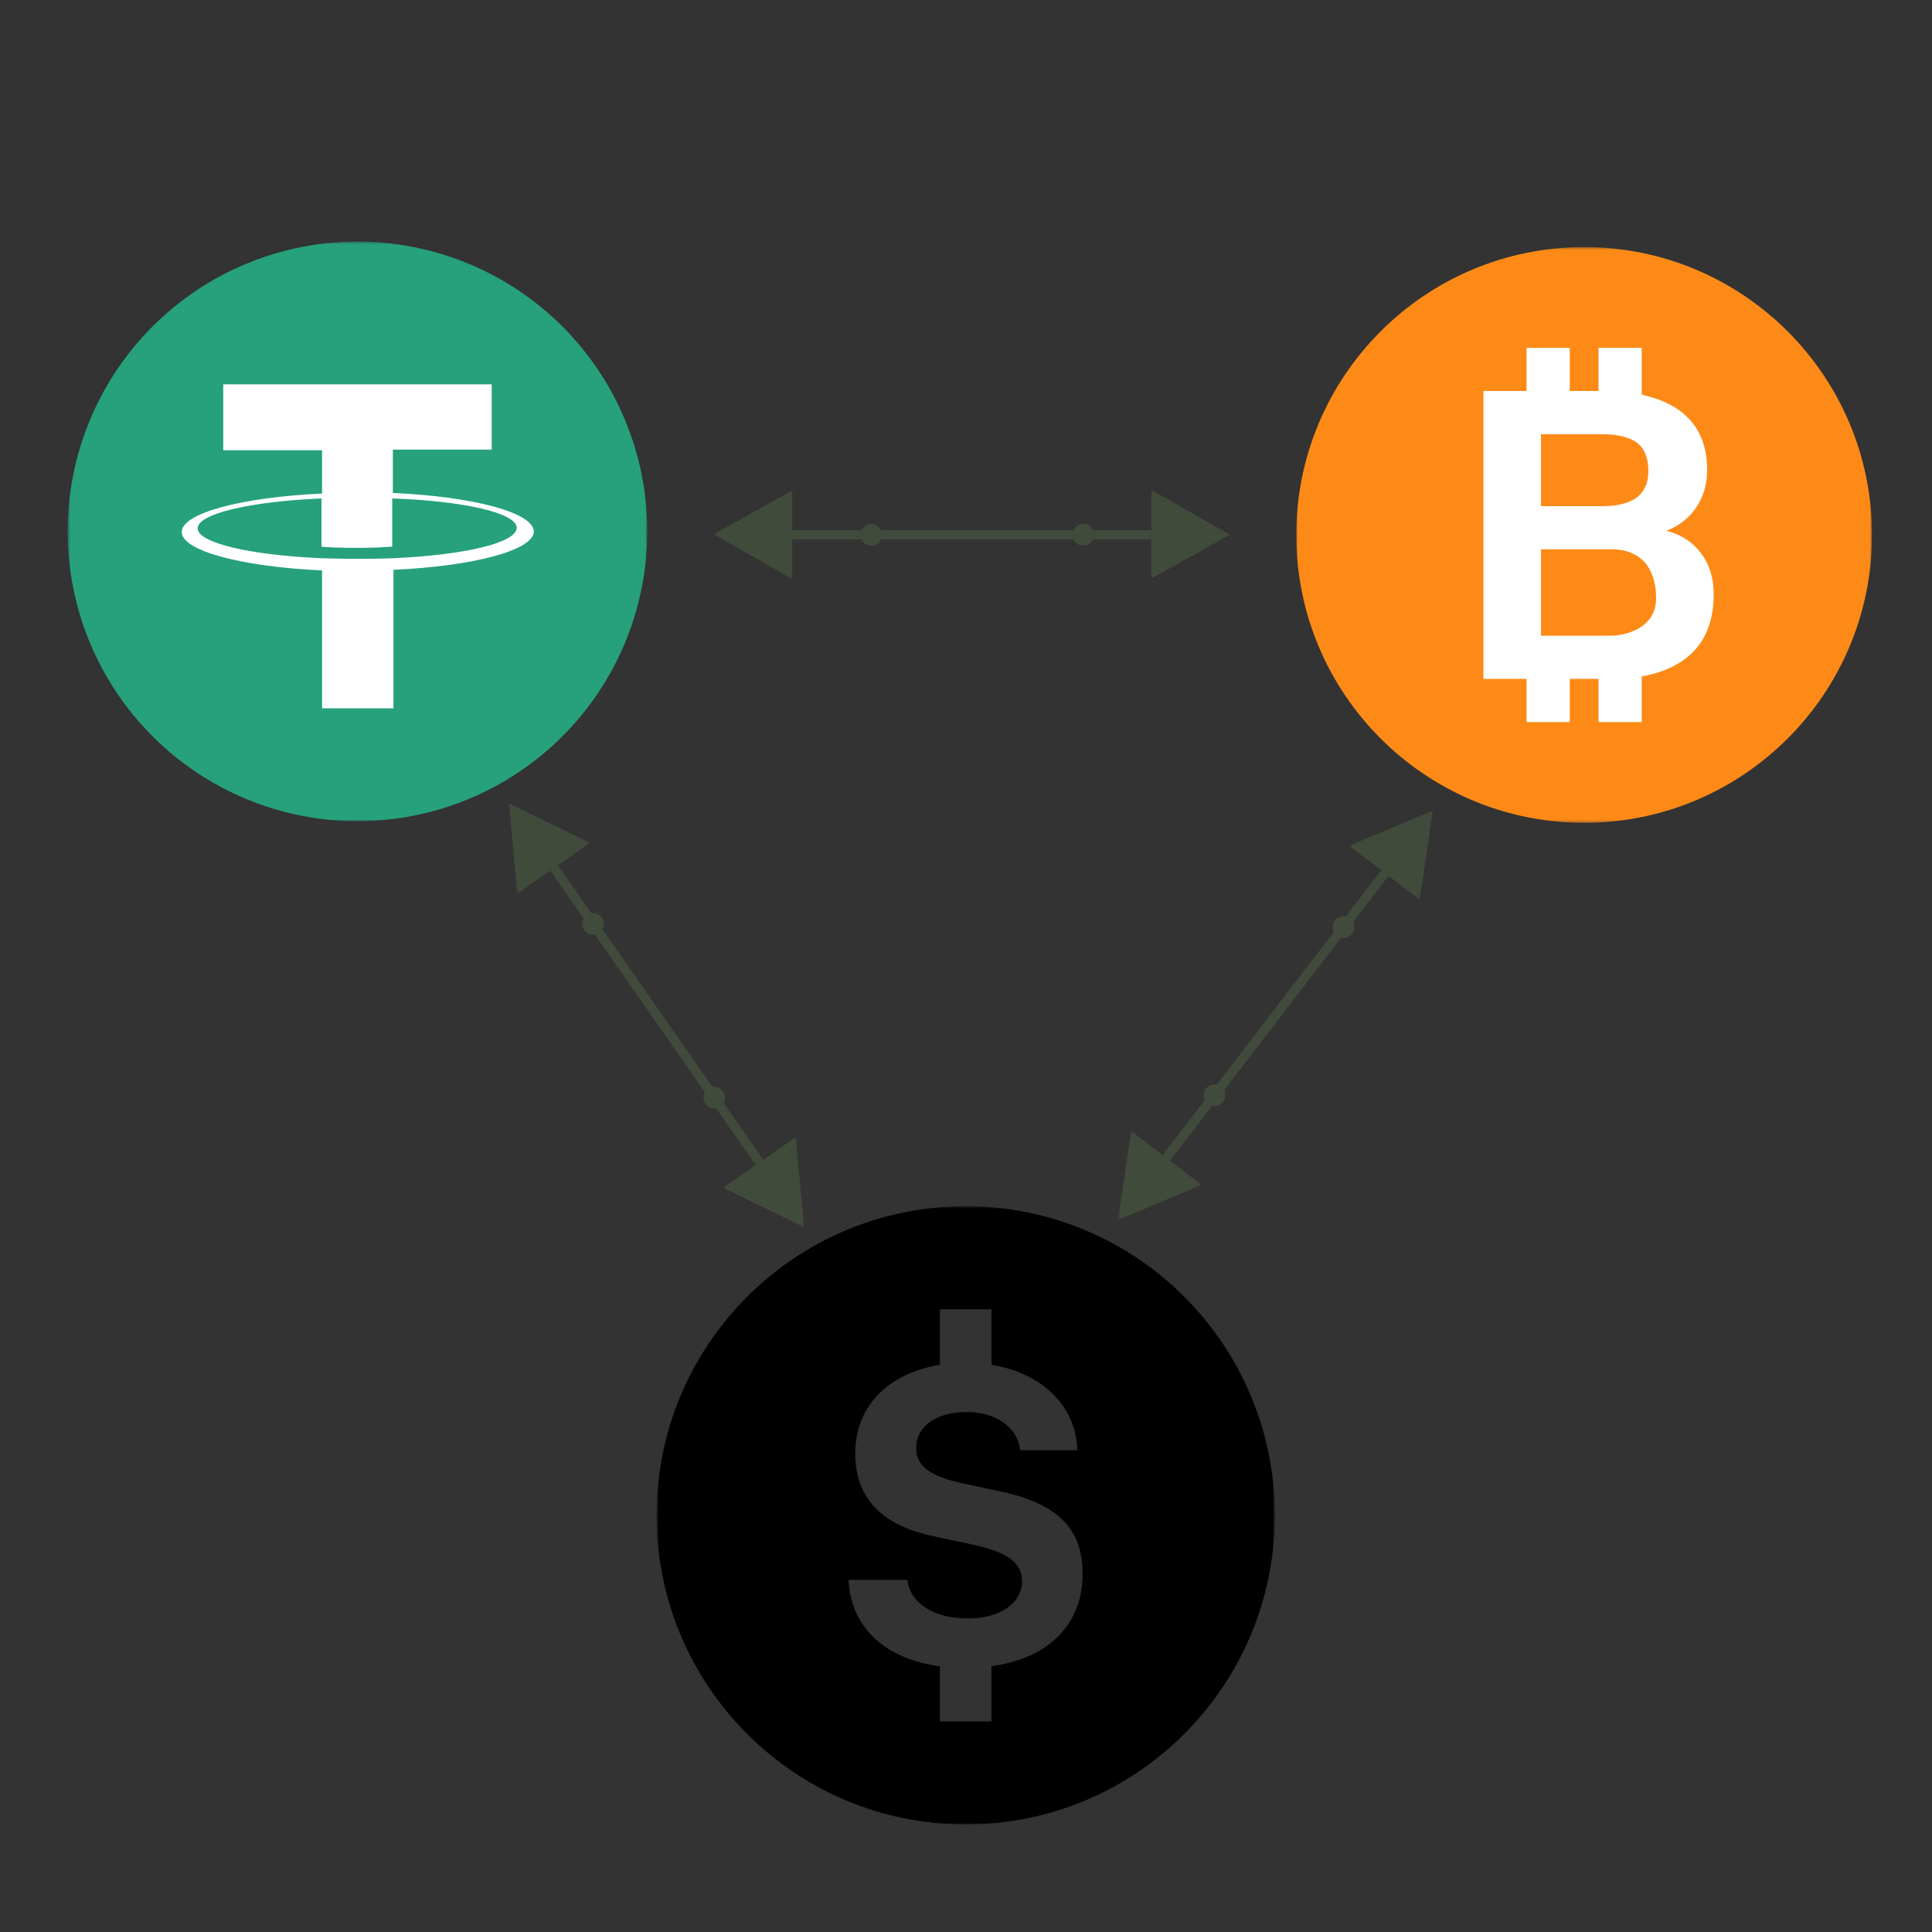
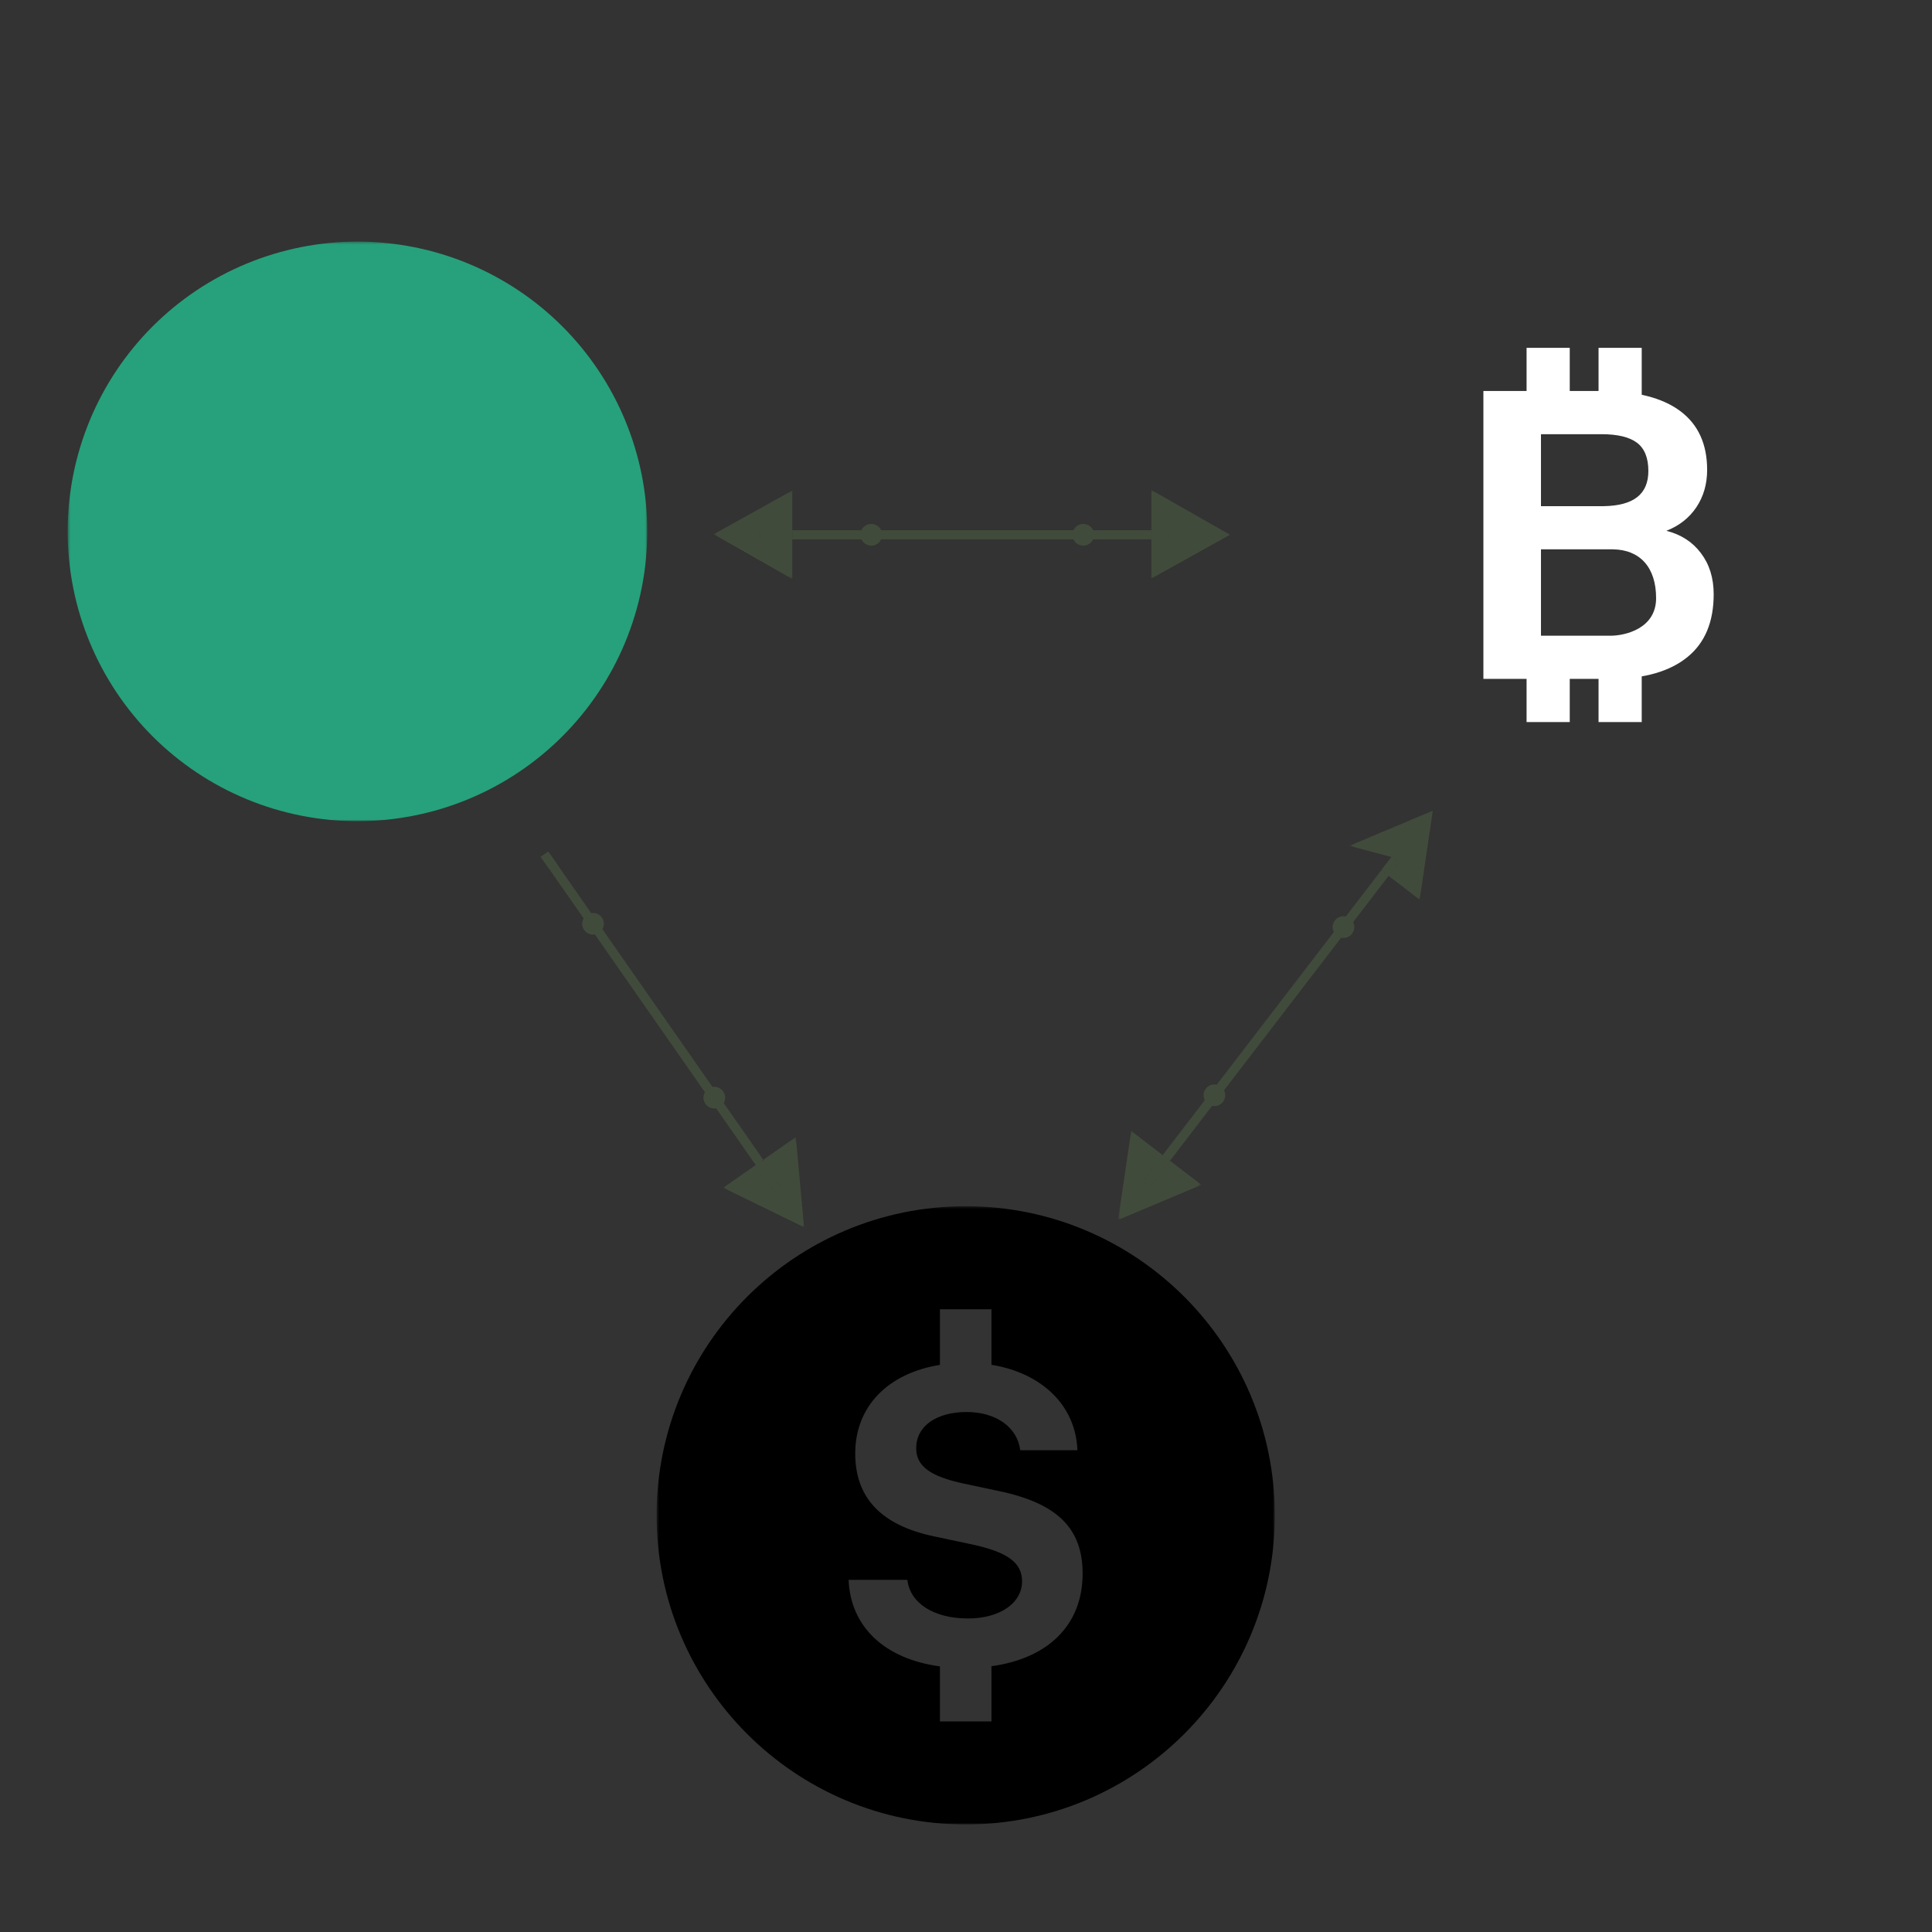
<svg xmlns="http://www.w3.org/2000/svg" width="699" height="699" viewBox="0 0 699 699" fill="none">
  <rect x="0" y="0" width="699" height="699" fill="#333333" stroke="none" />
  <mask id="mask0_8176_14163" style="mask-type:luminance" maskUnits="userSpaceOnUse" x="24" y="87" width="211" height="211">
    <path d="M24.48 87.404H234.179V297.104H24.48V87.404Z" fill="white" />
  </mask>
  <g mask="url(#mask0_8176_14163)">
    <path d="M234.179 192.254C234.179 195.691 234.012 199.113 233.677 202.528C233.342 205.95 232.84 209.343 232.17 212.707C231.5 216.079 230.663 219.406 229.665 222.69C228.668 225.974 227.517 229.207 226.199 232.381C224.889 235.549 223.418 238.65 221.801 241.679C220.185 244.708 218.416 247.65 216.508 250.504C214.6 253.359 212.561 256.118 210.384 258.769C208.2 261.426 205.899 263.967 203.474 266.392C201.043 268.824 198.501 271.125 195.851 273.302C193.193 275.486 190.441 277.525 187.579 279.433C184.725 281.34 181.784 283.102 178.755 284.726C175.726 286.343 172.631 287.806 169.456 289.124C166.282 290.435 163.056 291.592 159.765 292.59C156.481 293.587 153.154 294.418 149.79 295.087C146.419 295.757 143.026 296.26 139.611 296.602C136.188 296.937 132.766 297.104 129.329 297.104C125.9 297.104 122.471 296.937 119.056 296.602C115.633 296.26 112.248 295.757 108.876 295.087C105.505 294.418 102.178 293.587 98.894 292.59C95.61 291.592 92.377 290.435 89.21 289.124C86.035 287.806 82.933 286.343 79.904 284.726C76.875 283.102 73.934 281.34 71.079 279.433C68.225 277.525 65.473 275.486 62.815 273.302C60.158 271.125 57.617 268.824 55.192 266.392C52.76 263.967 50.459 261.426 48.282 258.769C46.105 256.118 44.059 253.359 42.151 250.504C40.243 247.65 38.481 244.708 36.865 241.679C35.241 238.65 33.778 235.549 32.46 232.381C31.149 229.207 29.991 225.974 28.994 222.69C27.996 219.406 27.166 216.079 26.496 212.707C25.826 209.343 25.324 205.95 24.989 202.528C24.647 199.113 24.48 195.691 24.48 192.254C24.48 188.818 24.647 185.395 24.989 181.98C25.324 178.558 25.826 175.165 26.496 171.801C27.166 168.43 27.996 165.103 28.994 161.819C29.991 158.535 31.149 155.302 32.46 152.127C33.778 148.96 35.241 145.858 36.865 142.829C38.481 139.8 40.243 136.859 42.151 134.004C44.059 131.15 46.105 128.39 48.282 125.74C50.459 123.082 52.76 120.541 55.192 118.117C57.617 115.685 60.158 113.384 62.815 111.207C65.473 109.022 68.225 106.984 71.079 105.076C73.934 103.168 76.875 101.406 79.904 99.782C82.933 98.166 86.035 96.703 89.21 95.385C92.377 94.074 95.61 92.916 98.894 91.919C102.178 90.921 105.505 90.091 108.876 89.421C112.248 88.751 115.633 88.249 119.056 87.907C122.471 87.572 125.9 87.404 129.329 87.404C132.766 87.404 136.188 87.572 139.611 87.907C143.026 88.249 146.419 88.751 149.79 89.421C153.154 90.091 156.481 90.921 159.765 91.919C163.056 92.916 166.282 94.074 169.456 95.385C172.631 96.703 175.726 98.166 178.755 99.782C181.784 101.406 184.725 103.168 187.579 105.076C190.441 106.984 193.193 109.022 195.851 111.207C198.501 113.384 201.043 115.685 203.474 118.117C205.899 120.541 208.2 123.082 210.384 125.74C212.561 128.39 214.6 131.15 216.508 134.004C218.416 136.859 220.185 139.8 221.801 142.829C223.418 145.858 224.889 148.96 226.199 152.127C227.517 155.302 228.668 158.535 229.665 161.819C230.663 165.103 231.5 168.43 232.17 171.801C232.84 175.165 233.342 178.558 233.677 181.98C234.012 185.395 234.179 188.818 234.179 192.254Z" fill="#26A17B" />
  </g>
  <mask id="mask1_8176_14163" style="mask-type:luminance" maskUnits="userSpaceOnUse" x="468" y="89" width="210" height="209">
    <path d="M468.992 89.392H677.294V297.694H468.992V89.392Z" fill="white" />
  </mask>
  <g mask="url(#mask1_8176_14163)">
-     <path d="M677.294 193.543C677.294 251.057 630.658 297.694 573.143 297.694C515.636 297.694 468.992 251.057 468.992 193.543C468.992 136.035 515.636 89.392 573.143 89.392C630.658 89.392 677.294 136.035 677.294 193.543Z" fill="#FD8A17" />
-   </g>
+     </g>
  <mask id="mask2_8176_14163" style="mask-type:luminance" maskUnits="userSpaceOnUse" x="237" y="436" width="225" height="225">
    <path d="M237.551 436.409H461.231V660.089H237.551V436.409Z" fill="white" />
  </mask>
  <g mask="url(#mask2_8176_14163)">
    <path d="M349.391 436.409C287.624 436.409 237.551 486.49 237.551 548.249C237.551 610.016 287.624 660.089 349.391 660.089C411.15 660.089 461.231 610.016 461.231 548.249C461.231 486.49 411.15 436.409 349.391 436.409ZM358.711 602.837V622.809H340.071V602.895C320.215 600.245 307.72 588.697 307.021 571.586H328.282C329.295 580.105 337.886 585.566 350.265 585.566C361.703 585.566 369.786 580.032 369.786 572.103C369.786 565.397 364.543 561.537 351.655 558.771L337.967 555.865C318.81 551.853 309.424 541.885 309.424 525.867C309.424 508.807 321.3 496.822 340.071 493.815V473.689H358.711V493.785C376.943 496.742 389.241 508.545 389.809 524.702H369.13C368.111 516.394 360.385 510.867 349.762 510.867C338.767 510.867 331.486 515.964 331.486 523.973C331.486 530.447 336.51 534.167 348.816 536.788L361.478 539.483C382.601 543.924 391.695 553.018 391.695 569.328C391.702 587.801 379.346 600.012 358.711 602.837Z" fill="black" />
  </g>
  <mask id="mask3_8176_14163" style="mask-type:luminance" maskUnits="userSpaceOnUse" x="415" y="177" width="31" height="33">
    <path d="M415.672 177.276H445.496V209.43H415.672V177.276Z" fill="white" />
  </mask>
  <g mask="url(#mask3_8176_14163)">
    <path d="M422.611 195.145H416.567V209.307L445.008 193.477L416.567 177.276V191.817H422.611V195.145Z" fill="#414B3B" />
  </g>
  <mask id="mask4_8176_14163" style="mask-type:luminance" maskUnits="userSpaceOnUse" x="258" y="177" width="30" height="33">
    <path d="M258.223 177.276H287.056V209.43H258.223V177.276Z" fill="white" />
  </mask>
  <g mask="url(#mask4_8176_14163)">
    <path d="M286.663 195.145H275.028V191.817H286.663V177.466L258.223 193.288L286.663 209.496V195.145Z" fill="#414B3B" />
  </g>
  <mask id="mask5_8176_14163" style="mask-type:luminance" maskUnits="userSpaceOnUse" x="197" y="311" width="81" height="113">
    <path d="M197.584 311.288H277.736V423.128H197.584V311.288Z" fill="white" />
  </mask>
  <g mask="url(#mask5_8176_14163)">
    <mask id="mask6_8176_14163" style="mask-type:luminance" maskUnits="userSpaceOnUse" x="170" y="281" width="135" height="173">
      <path d="M277.765 453.156L170.585 299.515L196.958 281.122L304.138 434.764L277.765 453.156Z" fill="white" />
    </mask>
    <g mask="url(#mask6_8176_14163)">
      <mask id="mask7_8176_14163" style="mask-type:luminance" maskUnits="userSpaceOnUse" x="170" y="281" width="135" height="173">
        <path d="M277.765 453.156L170.585 299.515L196.958 281.122L304.138 434.764L277.765 453.156Z" fill="white" />
      </mask>
      <g mask="url(#mask7_8176_14163)">
        <path d="M261.834 399.078C262.569 397.804 262.555 396.165 261.659 394.884C260.756 393.595 259.227 393.013 257.778 393.26L217.957 336.19C218.692 334.908 218.678 333.27 217.782 331.988C216.887 330.7 215.35 330.124 213.901 330.372L201.829 313.064L199.099 314.972L211.171 332.272C210.436 333.554 210.45 335.185 211.346 336.474C212.249 337.762 213.778 338.338 215.227 338.09L255.04 395.168C254.312 396.442 254.327 398.08 255.223 399.369C256.118 400.658 257.654 401.233 259.103 400.986L273.418 421.511L276.156 419.611L261.834 399.078Z" fill="#414B3B" />
      </g>
    </g>
  </g>
  <mask id="mask8_8176_14163" style="mask-type:luminance" maskUnits="userSpaceOnUse" x="182" y="288" width="33" height="37">
    <path d="M182.672 288.92H214.36V324.336H182.672V288.92Z" fill="white" />
  </mask>
  <g mask="url(#mask8_8176_14163)">
    <mask id="mask9_8176_14163" style="mask-type:luminance" maskUnits="userSpaceOnUse" x="170" y="281" width="135" height="173">
-       <path d="M277.765 453.156L170.585 299.515L196.958 281.122L304.138 434.764L277.765 453.156Z" fill="white" />
-     </mask>
+       </mask>
    <g mask="url(#mask9_8176_14163)">
      <mask id="mask10_8176_14163" style="mask-type:luminance" maskUnits="userSpaceOnUse" x="170" y="281" width="135" height="173">
        <path d="M277.765 453.156L170.585 299.515L196.958 281.122L304.138 434.764L277.765 453.156Z" fill="white" />
      </mask>
      <g mask="url(#mask10_8176_14163)">
        <path d="M198.37 308.113L201.829 313.065L213.442 304.961L184.193 290.689L187.171 323.288L199.098 314.972L195.639 310.014L198.37 308.113Z" fill="#414B3B" />
      </g>
    </g>
  </g>
  <mask id="mask11_8176_14163" style="mask-type:luminance" maskUnits="userSpaceOnUse" x="193" y="307" width="11" height="9">
    <path d="M193.856 307.56H203.176V315.016H193.856V307.56Z" fill="white" />
  </mask>
  <g mask="url(#mask11_8176_14163)">
    <mask id="mask12_8176_14163" style="mask-type:luminance" maskUnits="userSpaceOnUse" x="170" y="281" width="135" height="173">
      <path d="M277.766 453.155L170.586 299.514L196.959 281.121L304.139 434.763L277.766 453.155Z" fill="white" />
    </mask>
    <g mask="url(#mask12_8176_14163)">
      <mask id="mask13_8176_14163" style="mask-type:luminance" maskUnits="userSpaceOnUse" x="170" y="281" width="135" height="173">
        <path d="M277.766 453.155L170.586 299.514L196.959 281.121L304.139 434.763L277.766 453.155Z" fill="white" />
      </mask>
      <g mask="url(#mask13_8176_14163)">
        <path d="M198.371 308.112L195.641 310.013L199.099 314.971L201.83 313.064L198.371 308.112Z" fill="#414B3B" />
        <path d="M198.371 308.112L195.641 310.013L199.099 314.971L201.83 313.064L198.371 308.112Z" fill="#414B3B" />
      </g>
    </g>
  </g>
  <mask id="mask14_8176_14163" style="mask-type:luminance" maskUnits="userSpaceOnUse" x="260" y="410" width="33" height="36">
    <path d="M260.96 410.08H292.648V445.496H260.96V410.08Z" fill="white" />
  </mask>
  <g mask="url(#mask14_8176_14163)">
    <mask id="mask15_8176_14163" style="mask-type:luminance" maskUnits="userSpaceOnUse" x="170" y="281" width="135" height="173">
      <path d="M277.765 453.156L170.585 299.515L196.958 281.122L304.138 434.764L277.765 453.156Z" fill="white" />
    </mask>
    <g mask="url(#mask15_8176_14163)">
      <mask id="mask16_8176_14163" style="mask-type:luminance" maskUnits="userSpaceOnUse" x="170" y="281" width="135" height="173">
        <path d="M277.765 453.156L170.585 299.515L196.958 281.122L304.138 434.764L277.765 453.156Z" fill="white" />
      </mask>
      <g mask="url(#mask16_8176_14163)">
        <path d="M276.156 419.612L282.811 429.157L280.08 431.058L273.418 421.512L261.651 429.725L290.9 443.997L287.922 411.398L276.156 419.612Z" fill="#414B3B" />
      </g>
    </g>
  </g>
  <mask id="mask17_8176_14163" style="mask-type:luminance" maskUnits="userSpaceOnUse" x="272" y="419" width="12" height="14">
    <path d="M272.144 419.4H283.328V432.448H272.144V419.4Z" fill="white" />
  </mask>
  <g mask="url(#mask17_8176_14163)">
    <mask id="mask18_8176_14163" style="mask-type:luminance" maskUnits="userSpaceOnUse" x="170" y="281" width="135" height="173">
      <path d="M277.765 453.156L170.585 299.515L196.958 281.122L304.138 434.764L277.765 453.156Z" fill="white" />
    </mask>
    <g mask="url(#mask18_8176_14163)">
      <mask id="mask19_8176_14163" style="mask-type:luminance" maskUnits="userSpaceOnUse" x="170" y="281" width="135" height="173">
        <path d="M277.765 453.156L170.585 299.515L196.958 281.122L304.138 434.764L277.765 453.156Z" fill="white" />
      </mask>
      <g mask="url(#mask19_8176_14163)">
        <path d="M282.811 429.157L276.156 419.611L273.418 421.512L280.08 431.057L282.811 429.157Z" fill="#414B3B" />
        <path d="M282.811 429.157L276.156 419.611L273.418 421.512L280.08 431.057L282.811 429.157Z" fill="#414B3B" />
      </g>
    </g>
  </g>
  <mask id="mask20_8176_14163" style="mask-type:luminance" maskUnits="userSpaceOnUse" x="419" y="313" width="85" height="109">
    <path d="M419.4 313.152H503.28V421.264H419.4V313.152Z" fill="white" />
  </mask>
  <g mask="url(#mask20_8176_14163)">
    <mask id="mask21_8176_14163" style="mask-type:luminance" maskUnits="userSpaceOnUse" x="391" y="283" width="141" height="169">
      <path d="M391.805 431.626L505.865 283.016L531.372 302.595L417.311 451.205L391.805 431.626Z" fill="white" />
    </mask>
    <g mask="url(#mask21_8176_14163)">
      <mask id="mask22_8176_14163" style="mask-type:luminance" maskUnits="userSpaceOnUse" x="391" y="283" width="141" height="169">
        <path d="M391.805 431.626L505.865 283.016L531.372 302.595L417.311 451.205L391.805 431.626Z" fill="white" />
      </mask>
      <g mask="url(#mask22_8176_14163)">
        <path d="M438.536 400.091C439.978 400.404 441.536 399.895 442.49 398.65C443.444 397.405 443.531 395.774 442.854 394.463L485.231 339.256C486.665 339.57 488.223 339.06 489.177 337.815C490.131 336.57 490.218 334.939 489.549 333.628L502.393 316.888L499.75 314.864L486.905 331.604C485.464 331.291 483.913 331.793 482.952 333.038C481.998 334.283 481.91 335.922 482.588 337.225L440.211 392.431C438.776 392.118 437.218 392.628 436.264 393.873C435.31 395.118 435.223 396.756 435.893 398.06L420.653 417.916L423.296 419.947L438.536 400.091Z" fill="#414B3B" />
      </g>
    </g>
  </g>
  <mask id="mask23_8176_14163" style="mask-type:luminance" maskUnits="userSpaceOnUse" x="486" y="292" width="35" height="35">
    <path d="M486.504 292.648H520.056V326.2H486.504V292.648Z" fill="white" />
  </mask>
  <g mask="url(#mask23_8176_14163)">
    <mask id="mask24_8176_14163" style="mask-type:luminance" maskUnits="userSpaceOnUse" x="391" y="283" width="141" height="169">
      <path d="M391.804 431.626L505.864 283.016L531.371 302.595L417.31 451.205L391.804 431.626Z" fill="white" />
    </mask>
    <g mask="url(#mask24_8176_14163)">
      <mask id="mask25_8176_14163" style="mask-type:luminance" maskUnits="userSpaceOnUse" x="391" y="283" width="141" height="169">
        <path d="M391.804 431.626L505.864 283.016L531.371 302.595L417.31 451.205L391.804 431.626Z" fill="white" />
      </mask>
      <g mask="url(#mask25_8176_14163)">
-         <path d="M506.068 312.097L502.391 316.888L513.619 325.509L518.388 293.312L488.215 306.01L499.748 314.864L503.425 310.073L506.068 312.097Z" fill="#414B3B" />
+         <path d="M506.068 312.097L502.391 316.888L513.619 325.509L518.388 293.312L488.215 306.01L503.425 310.073L506.068 312.097Z" fill="#414B3B" />
      </g>
    </g>
  </g>
  <mask id="mask26_8176_14163" style="mask-type:luminance" maskUnits="userSpaceOnUse" x="499" y="309" width="9" height="10">
    <path d="M499.552 309.424H507.008V318.744H499.552V309.424Z" fill="white" />
  </mask>
  <g mask="url(#mask26_8176_14163)">
    <mask id="mask27_8176_14163" style="mask-type:luminance" maskUnits="userSpaceOnUse" x="391" y="283" width="141" height="169">
      <path d="M391.804 431.625L505.864 283.015L531.371 302.594L417.31 451.204L391.804 431.625Z" fill="white" />
    </mask>
    <g mask="url(#mask27_8176_14163)">
      <mask id="mask28_8176_14163" style="mask-type:luminance" maskUnits="userSpaceOnUse" x="391" y="283" width="141" height="169">
        <path d="M391.804 431.625L505.864 283.015L531.371 302.594L417.31 451.204L391.804 431.625Z" fill="white" />
      </mask>
      <g mask="url(#mask28_8176_14163)">
        <path d="M506.068 312.095L503.425 310.071L499.748 314.862L502.391 316.887L506.068 312.095Z" fill="#414B3B" />
        <path d="M506.068 312.095L503.425 310.071L499.748 314.862L502.391 316.887L506.068 312.095Z" fill="#414B3B" />
      </g>
    </g>
  </g>
  <mask id="mask29_8176_14163" style="mask-type:luminance" maskUnits="userSpaceOnUse" x="404" y="408" width="33" height="34">
    <path d="M404.488 408.216H436.176V441.768H404.488V408.216Z" fill="white" />
  </mask>
  <g mask="url(#mask29_8176_14163)">
    <mask id="mask30_8176_14163" style="mask-type:luminance" maskUnits="userSpaceOnUse" x="391" y="283" width="141" height="169">
      <path d="M391.805 431.625L505.865 283.015L531.372 302.594L417.311 451.204L391.805 431.625Z" fill="white" />
    </mask>
    <g mask="url(#mask30_8176_14163)">
      <mask id="mask31_8176_14163" style="mask-type:luminance" maskUnits="userSpaceOnUse" x="391" y="283" width="141" height="169">
        <path d="M391.805 431.625L505.865 283.015L531.372 302.594L417.311 451.204L391.805 431.625Z" fill="white" />
      </mask>
      <g mask="url(#mask31_8176_14163)">
        <path d="M423.296 419.946L416.212 429.179L413.569 427.147L420.653 417.915L409.273 409.185L404.511 441.375L434.684 428.676L423.296 419.946Z" fill="#414B3B" />
      </g>
    </g>
  </g>
  <mask id="mask32_8176_14163" style="mask-type:luminance" maskUnits="userSpaceOnUse" x="411" y="417" width="14" height="14">
    <path d="M411.944 417.536H424.992V430.584H411.944V417.536Z" fill="white" />
  </mask>
  <g mask="url(#mask32_8176_14163)">
    <mask id="mask33_8176_14163" style="mask-type:luminance" maskUnits="userSpaceOnUse" x="391" y="283" width="141" height="169">
      <path d="M391.805 431.625L505.865 283.015L531.372 302.594L417.311 451.204L391.805 431.625Z" fill="white" />
    </mask>
    <g mask="url(#mask33_8176_14163)">
      <mask id="mask34_8176_14163" style="mask-type:luminance" maskUnits="userSpaceOnUse" x="391" y="283" width="141" height="169">
        <path d="M391.805 431.625L505.865 283.015L531.372 302.594L417.311 451.204L391.805 431.625Z" fill="white" />
      </mask>
      <g mask="url(#mask34_8176_14163)">
        <path d="M416.211 429.178L423.296 419.946L420.653 417.914L413.568 427.147L416.211 429.178Z" fill="#414B3B" />
        <path d="M416.211 429.178L423.296 419.946L420.653 417.914L413.568 427.147L416.211 429.178Z" fill="#414B3B" />
      </g>
    </g>
  </g>
-   <path d="M142.137 201.968C141.475 201.968 137.717 202.186 129.329 202.186C122.711 202.186 118.073 201.968 116.311 201.968C90.702 200.861 71.502 196.448 71.502 191.148C71.502 185.854 90.702 181.442 116.311 180.335V197.774C118.073 197.992 122.711 198.218 129.329 198.218C137.281 198.218 141.249 197.774 141.911 197.774V180.335C167.738 181.216 186.946 185.636 186.946 190.929C186.946 196.448 167.738 200.861 142.137 201.968ZM142.137 178.347V162.678H177.895V139.058H80.771V162.896H116.529V178.566C87.615 179.891 65.757 185.636 65.757 192.473C65.757 199.317 87.615 205.055 116.529 206.38V256.271H142.356V206.162C171.269 204.836 193.128 199.099 193.128 192.254C192.902 185.41 171.269 179.672 142.137 178.347Z" fill="white" />
  <path d="M536.693 245.619V141.468H579.391C591.943 141.468 601.438 143.892 607.926 148.734C614.413 153.576 617.646 160.676 617.646 170.01C617.646 175.114 616.35 179.614 613.765 183.502C611.159 187.383 607.54 190.23 602.902 192.043C608.195 193.39 612.36 196.07 615.411 200.14C618.469 204.181 620.013 209.125 620.013 215.008C620.013 225.013 616.845 232.6 610.496 237.748C604.147 242.888 595.118 245.517 583.381 245.619H536.693ZM557.525 183.131H580.243C590.99 182.949 596.378 178.835 596.378 170.396C596.378 165.678 595.009 162.278 592.286 160.202C589.563 158.135 585.267 157.093 579.391 157.093H557.525V183.131ZM557.525 198.749V230H582.747C587.749 230 599.181 227.554 599.181 216.414C599.181 205.266 593.363 198.895 583.563 198.749H557.525Z" fill="white" />
  <path d="M552.319 125.85H567.938V151.887H552.319V125.85ZM578.357 125.85H593.975V151.887H578.357V125.85ZM552.319 235.207H567.938V261.244H552.319V235.207ZM578.357 235.207H593.975V261.244H578.357V235.207Z" fill="white" />
  <path d="M311.689 195.145C312.322 196.478 313.669 197.402 315.242 197.402C316.807 197.402 318.162 196.478 318.788 195.145H388.375C389.001 196.478 390.355 197.402 391.921 197.402C393.494 197.402 394.841 196.478 395.474 195.145H416.568V191.818H395.474C394.841 190.485 393.494 189.561 391.921 189.561C390.355 189.561 389.001 190.485 388.375 191.818H318.788C318.162 190.485 316.807 189.561 315.242 189.561C313.669 189.561 312.322 190.485 311.689 191.818H286.663V195.145H311.689Z" fill="#414B3B" />
  <path d="M422.611 195.145V191.817H416.575V195.145H422.611Z" fill="#414B3B" />
  <path d="M422.611 195.145V191.817H416.575V195.145H422.611Z" fill="#414B3B" />
  <path d="M275.027 195.145H286.663V191.817H275.027V195.145Z" fill="#414B3B" />
  <path d="M275.027 195.145H286.663V191.817H275.027V195.145Z" fill="#414B3B" />
</svg>